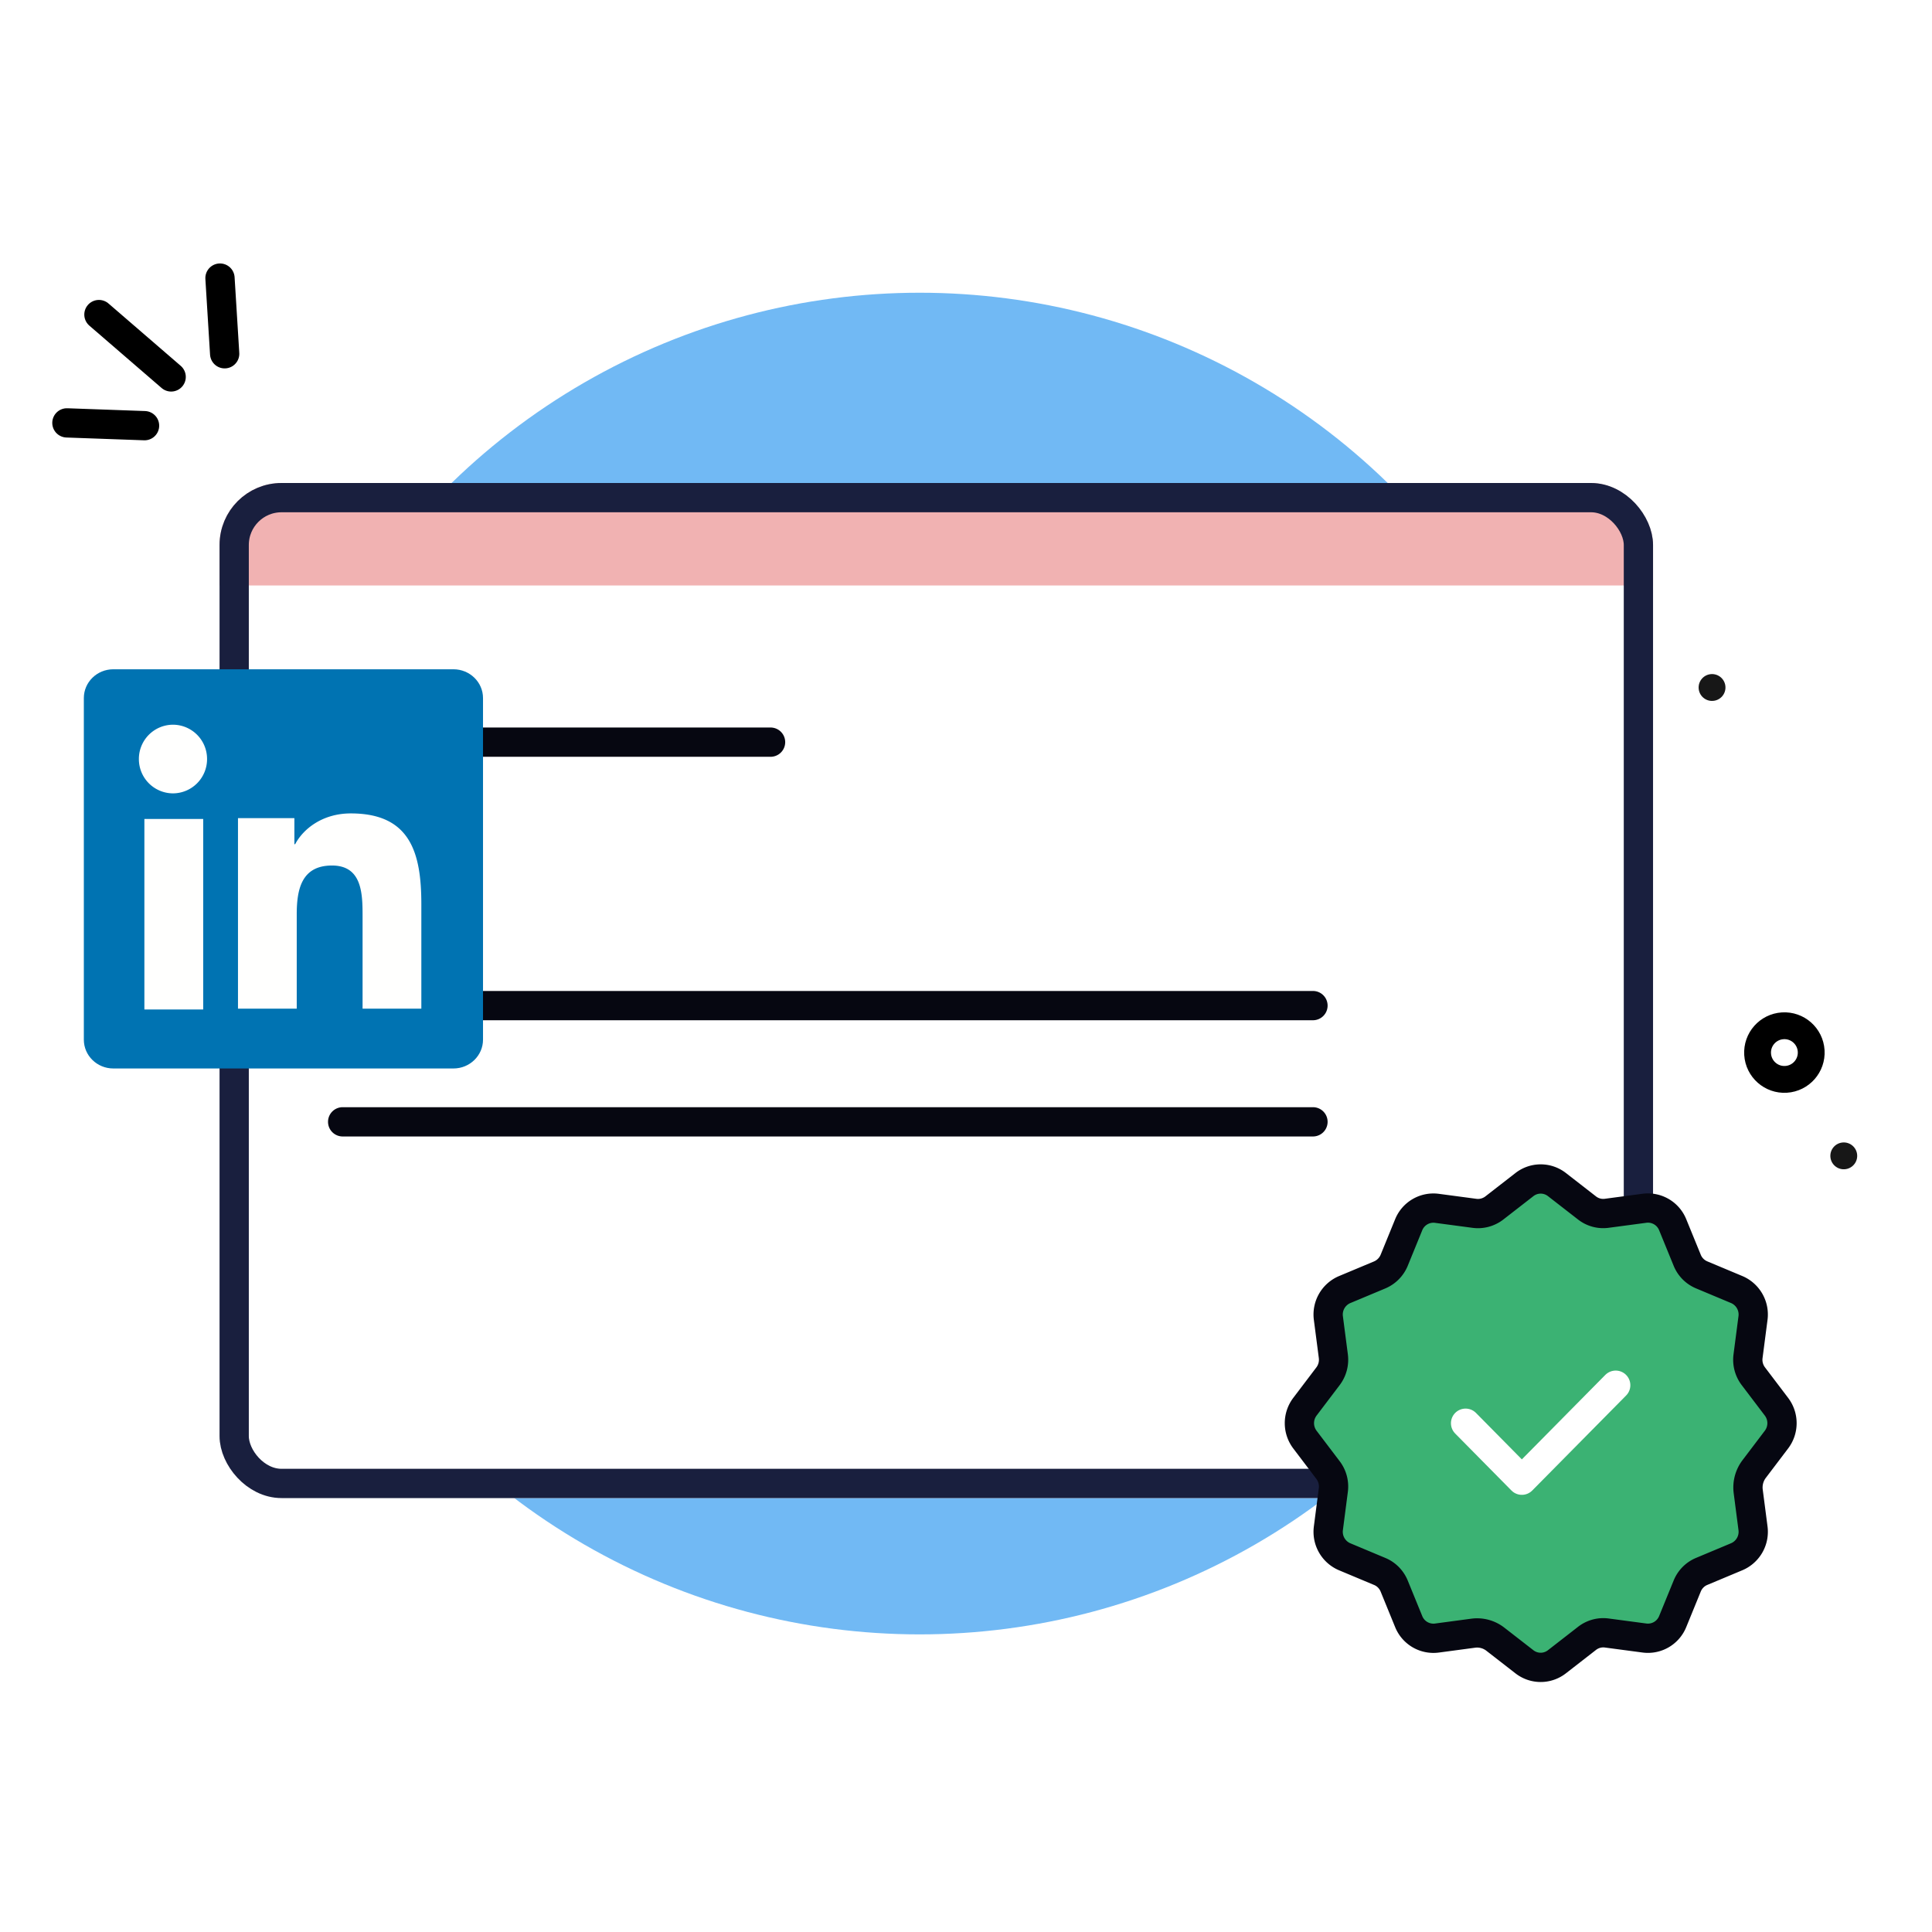
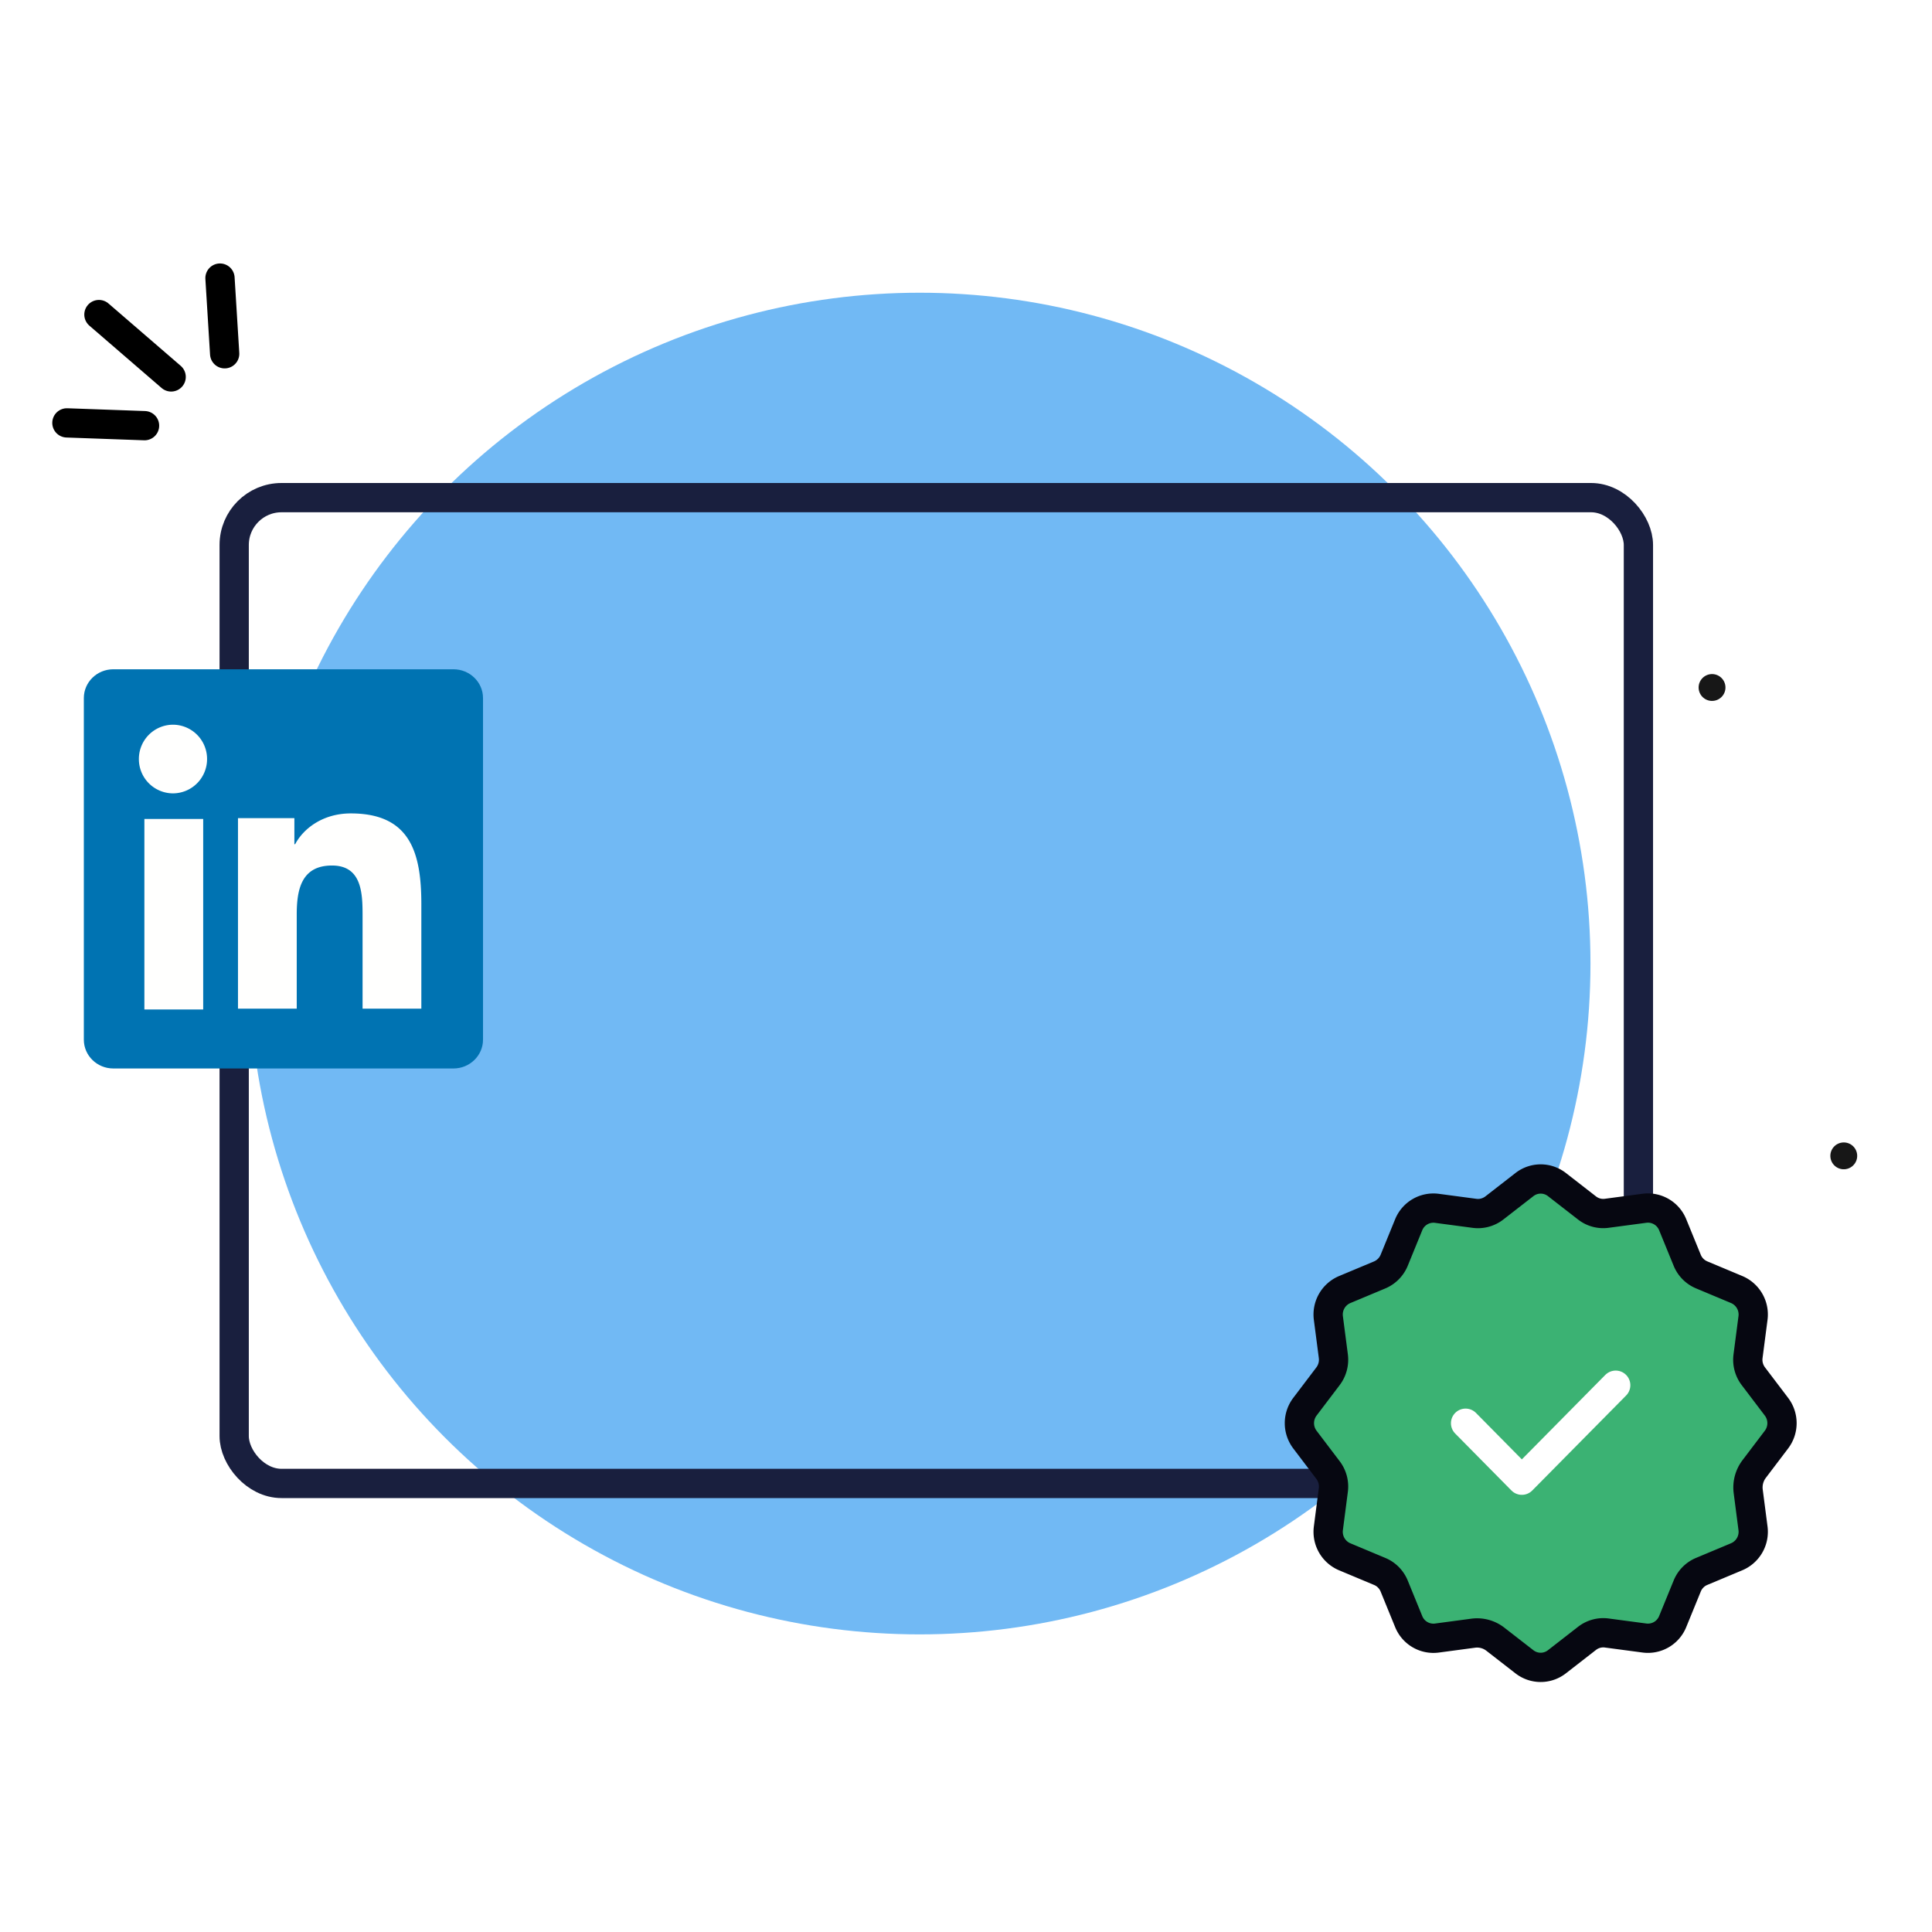
<svg xmlns="http://www.w3.org/2000/svg" width="132" height="132" fill="none">
  <path fill="#fff" d="M0 0h132v132H0z" />
  <circle cx="62.833" cy="65.833" r="45.833" fill="#71B9F4" />
  <g clip-path="url(#clip0_11158_23663)">
-     <rect x="15" y="33" width="97.941" height="69.353" rx="4.235" fill="#fff" />
    <path fill="#F1B2B2" d="M15 33h98v7H15z" />
    <path d="M22.412 50.706a1 1 0 011-1h29.235a1 1 0 110 2H23.412a1 1 0 01-1-1zm0 18a1 1 0 011-1h66.294a1 1 0 110 2H23.412a1 1 0 01-1-1zm0 7.941a1 1 0 011-1h66.294a1 1 0 110 2H23.412a1 1 0 01-1-1z" fill="#060711" />
  </g>
  <rect x="16" y="34" width="95.941" height="67.353" rx="3.235" stroke="#191F3E" stroke-width="2" />
  <path d="M6.759 21.492l4.935 4.26m3.656-1.582L15.03 19M9.876 29.083l-5.305-.19" stroke="#000" stroke-width="2" stroke-linecap="round" stroke-linejoin="round" />
-   <circle cx="121.915" cy="71.915" r="1.833" transform="rotate(-3.552 121.915 71.915)" stroke="#000" stroke-width="1.833" />
  <circle cx="125.972" cy="78.972" r=".917" transform="rotate(-3.552 125.972 78.972)" fill="#171717" />
  <circle cx="8.943" cy="63.943" r="1.833" transform="rotate(-3.552 8.943 63.943)" fill="#171717" />
  <circle cx="116.972" cy="46.972" r=".917" transform="rotate(-3.552 116.972 46.972)" fill="#171717" />
  <path fill-rule="evenodd" clip-rule="evenodd" d="M100.652 111.585a2.03 2.03 0 011.516.411l1.984 1.541c.656.51 1.568.51 2.222 0l2.058-1.6c.385-.298.87-.43 1.35-.365l2.576.343a1.824 1.824 0 001.925-1.125l.991-2.425c.185-.454.54-.814.989-1.001l2.395-1.003a1.85 1.85 0 001.112-1.948l-.326-2.512a2.09 2.09 0 01.407-1.535l1.522-2.007a1.86 1.86 0 000-2.249l-1.581-2.084a1.86 1.86 0 01-.361-1.366l.339-2.606a1.852 1.852 0 00-1.112-1.948l-2.395-1.003a1.829 1.829 0 01-.989-1.001l-.991-2.425a1.822 1.822 0 00-1.925-1.125l-2.576.343a1.797 1.797 0 01-1.348-.361l-2.059-1.6a1.804 1.804 0 00-2.221 0l-2.059 1.6c-.385.296-.87.428-1.35.365l-2.575-.343a1.823 1.823 0 00-1.925 1.125l-.99 2.425a1.854 1.854 0 01-.989 1l-2.395 1.002a1.851 1.851 0 00-1.112 1.948l.339 2.606a1.87 1.87 0 01-.361 1.364l-1.58 2.084a1.862 1.862 0 000 2.249l1.58 2.083c.295.389.425.881.36 1.366l-.338 2.607a1.852 1.852 0 001.112 1.948l2.395 1.003c.45.187.804.547.99 1.001l.99 2.424a1.823 1.823 0 001.925 1.126l2.481-.332z" fill="#3BB273" />
  <path d="M100.652 111.585a2.03 2.03 0 011.516.411l1.984 1.541c.656.51 1.568.51 2.222 0l2.058-1.6c.385-.298.87-.43 1.35-.365l2.576.343a1.824 1.824 0 001.925-1.125l.991-2.425c.185-.454.54-.814.989-1.001l2.395-1.003a1.85 1.85 0 001.112-1.948l-.326-2.512a2.09 2.09 0 01.407-1.535l1.522-2.007a1.86 1.86 0 000-2.249l-1.581-2.084a1.86 1.86 0 01-.361-1.366l.339-2.606a1.852 1.852 0 00-1.112-1.948l-2.395-1.003a1.829 1.829 0 01-.989-1.001l-.991-2.425a1.822 1.822 0 00-1.925-1.125l-2.576.343a1.797 1.797 0 01-1.348-.361l-2.059-1.6a1.804 1.804 0 00-2.221 0l-2.059 1.6c-.385.296-.87.428-1.35.365l-2.575-.343a1.823 1.823 0 00-1.925 1.125l-.99 2.425a1.854 1.854 0 01-.989 1l-2.395 1.002a1.851 1.851 0 00-1.112 1.948l.339 2.606a1.87 1.87 0 01-.361 1.364l-1.58 2.084a1.862 1.862 0 000 2.249l1.58 2.083c.295.389.425.881.36 1.366l-.338 2.607a1.852 1.852 0 001.112 1.948l2.395 1.003c.45.187.804.547.99 1.001l.99 2.424a1.823 1.823 0 001.925 1.126l2.481-.332" stroke="#060711" stroke-width="2" stroke-linecap="round" stroke-linejoin="round" />
  <path d="M110.39 94.642l-6.413 6.49-3.844-3.893" stroke="#fff" stroke-width="2" stroke-linecap="round" stroke-linejoin="round" />
  <path fill-rule="evenodd" clip-rule="evenodd" d="M30.982 45.727H7.741c-1.111 0-2.013.88-2.013 1.966v23.34c0 1.086.902 1.968 2.013 1.968h23.241c1.113 0 2.019-.882 2.019-1.968v-23.34c0-1.085-.906-1.966-2.019-1.966z" fill="#0073B2" />
  <path fill-rule="evenodd" clip-rule="evenodd" d="M11.819 49.514a2.338 2.338 0 012.328 2.345 2.339 2.339 0 01-2.328 2.346 2.338 2.338 0 01-2.33-2.346 2.337 2.337 0 012.33-2.345zM9.865 68.971h4.018V55.955H9.865V68.97zm10.249-13.072H16.26v13.016h4.014v-6.44c0-1.697.32-3.34 2.41-3.34 2.06 0 2.088 1.94 2.088 3.45v6.33h4.015v-7.14c0-3.504-.751-6.2-4.82-6.2-1.954 0-3.264 1.08-3.8 2.102h-.054V55.9z" fill="#FFFFFE" />
  <defs>
    <clipPath id="clip0_11158_23663">
-       <rect x="15" y="33" width="97.941" height="69.353" rx="4.235" fill="#fff" />
-     </clipPath>
+       </clipPath>
  </defs>
</svg>